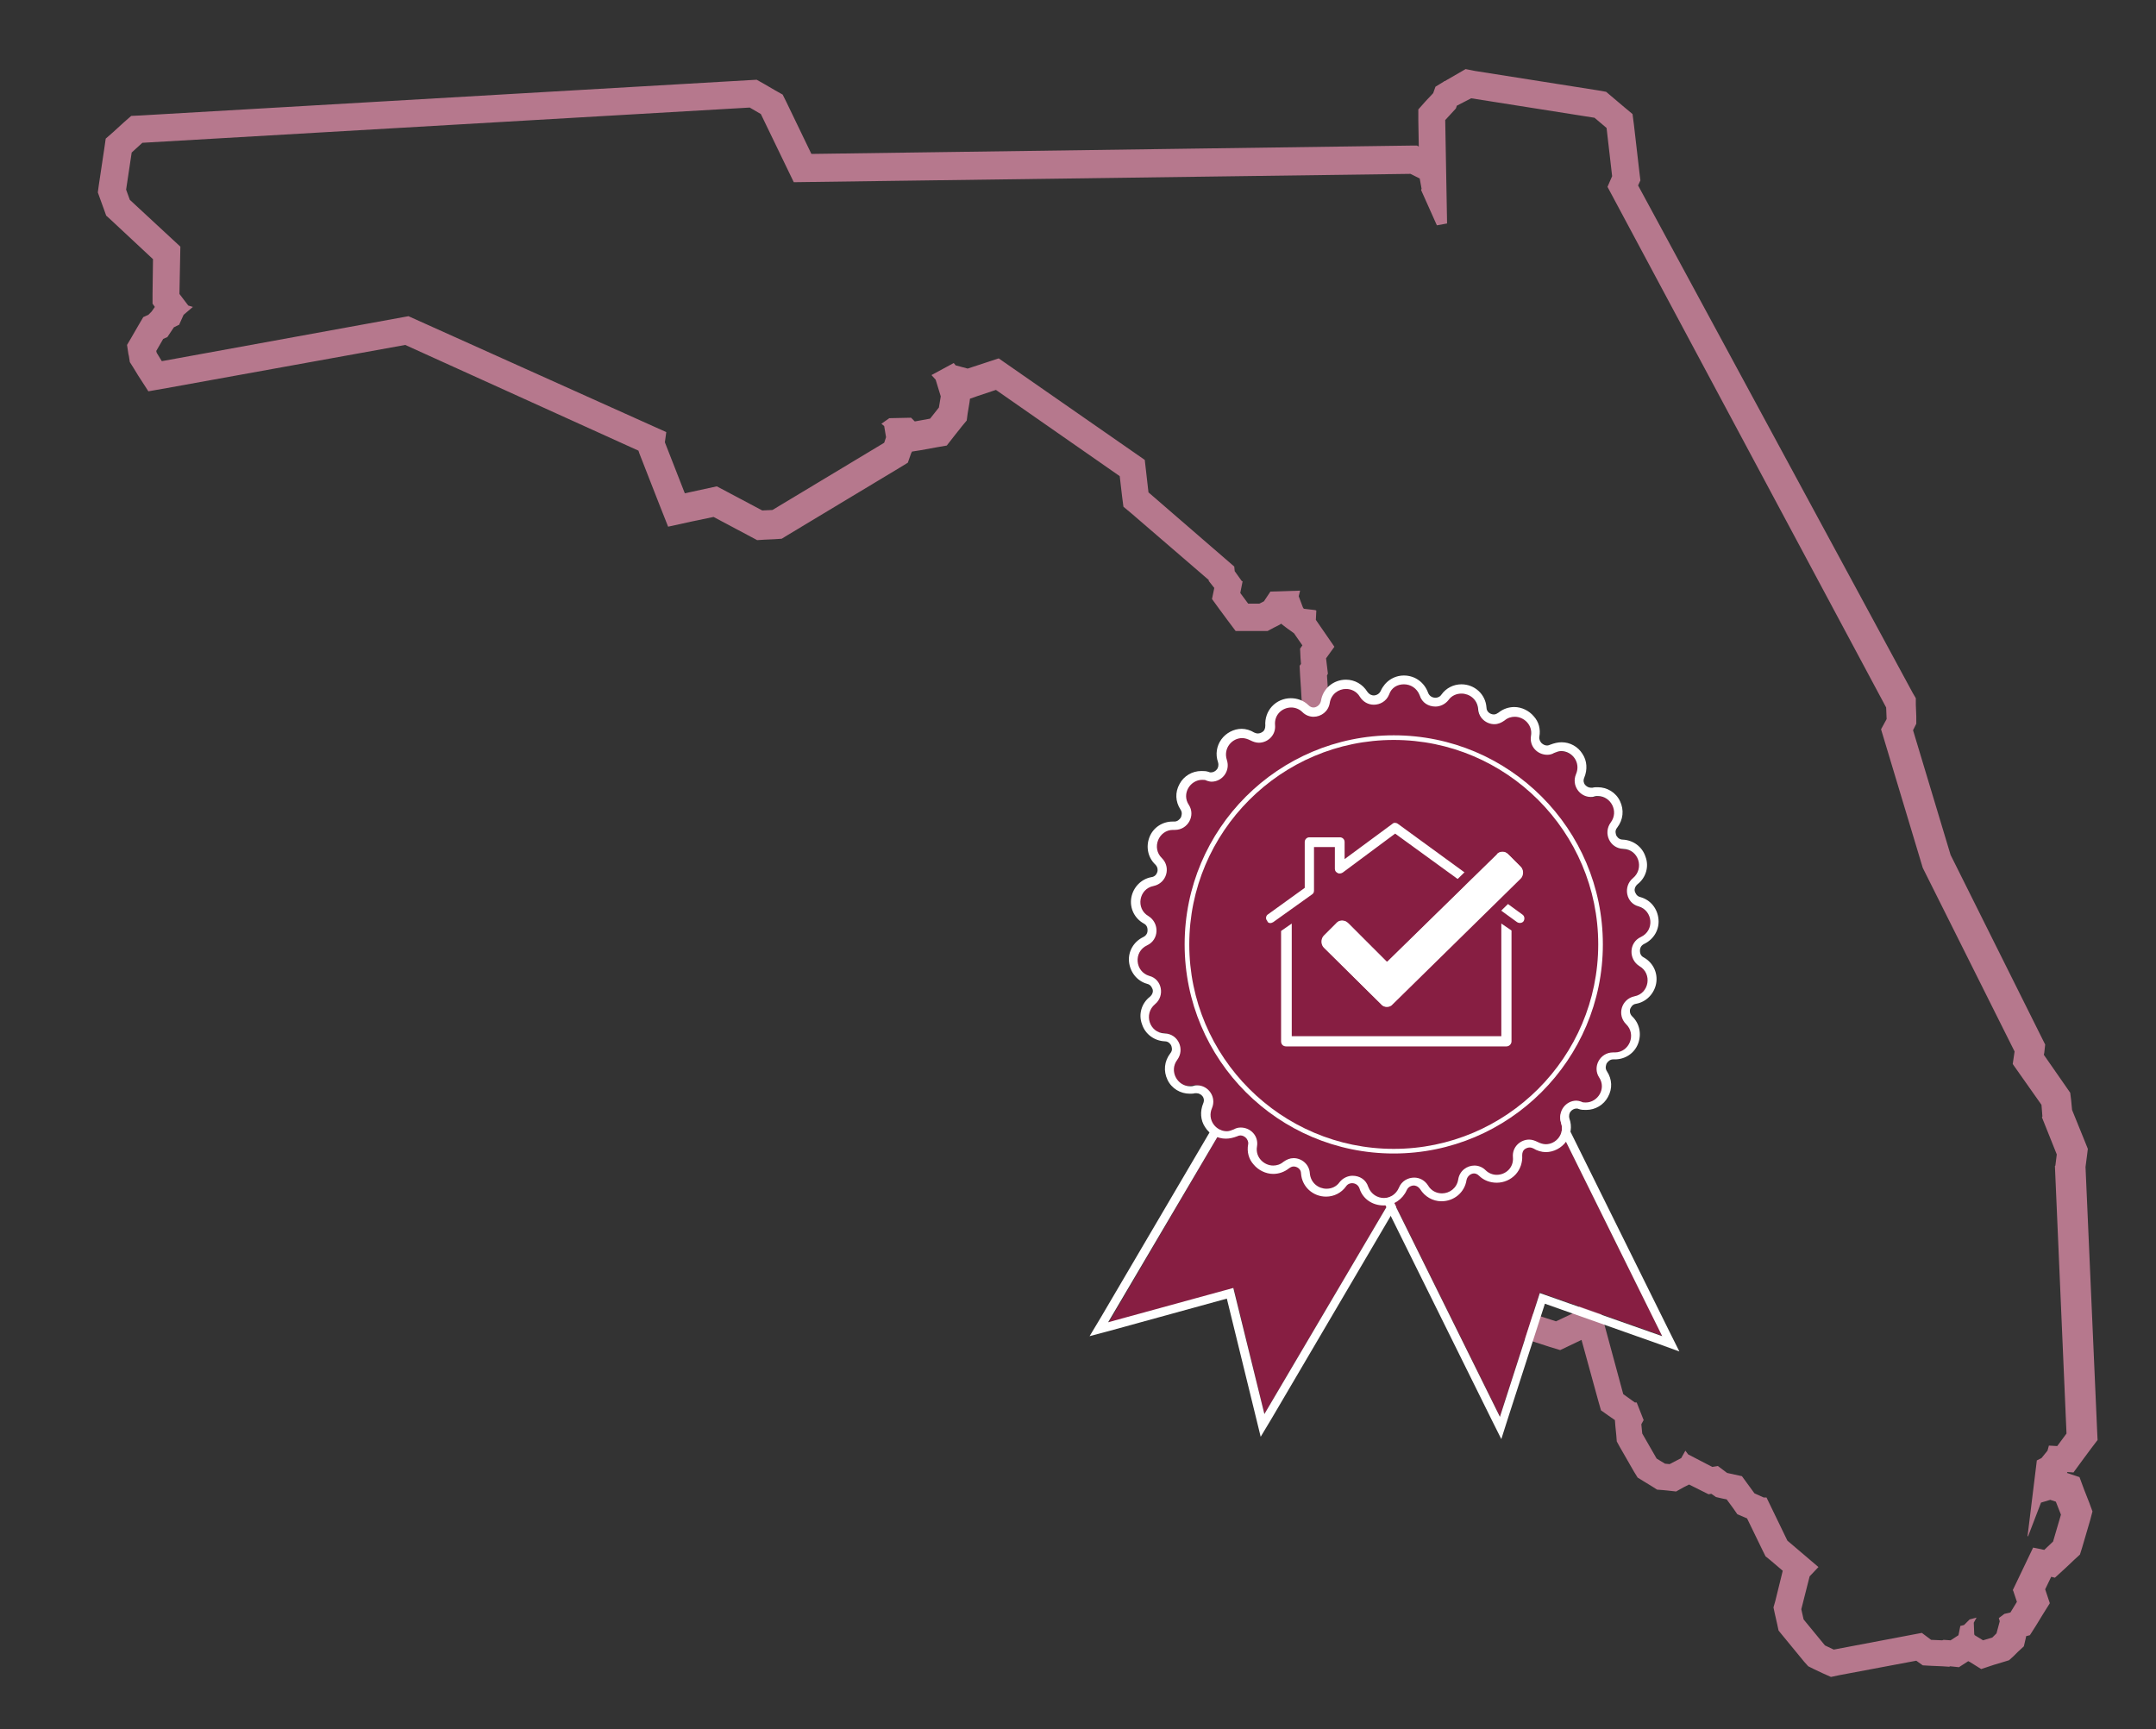
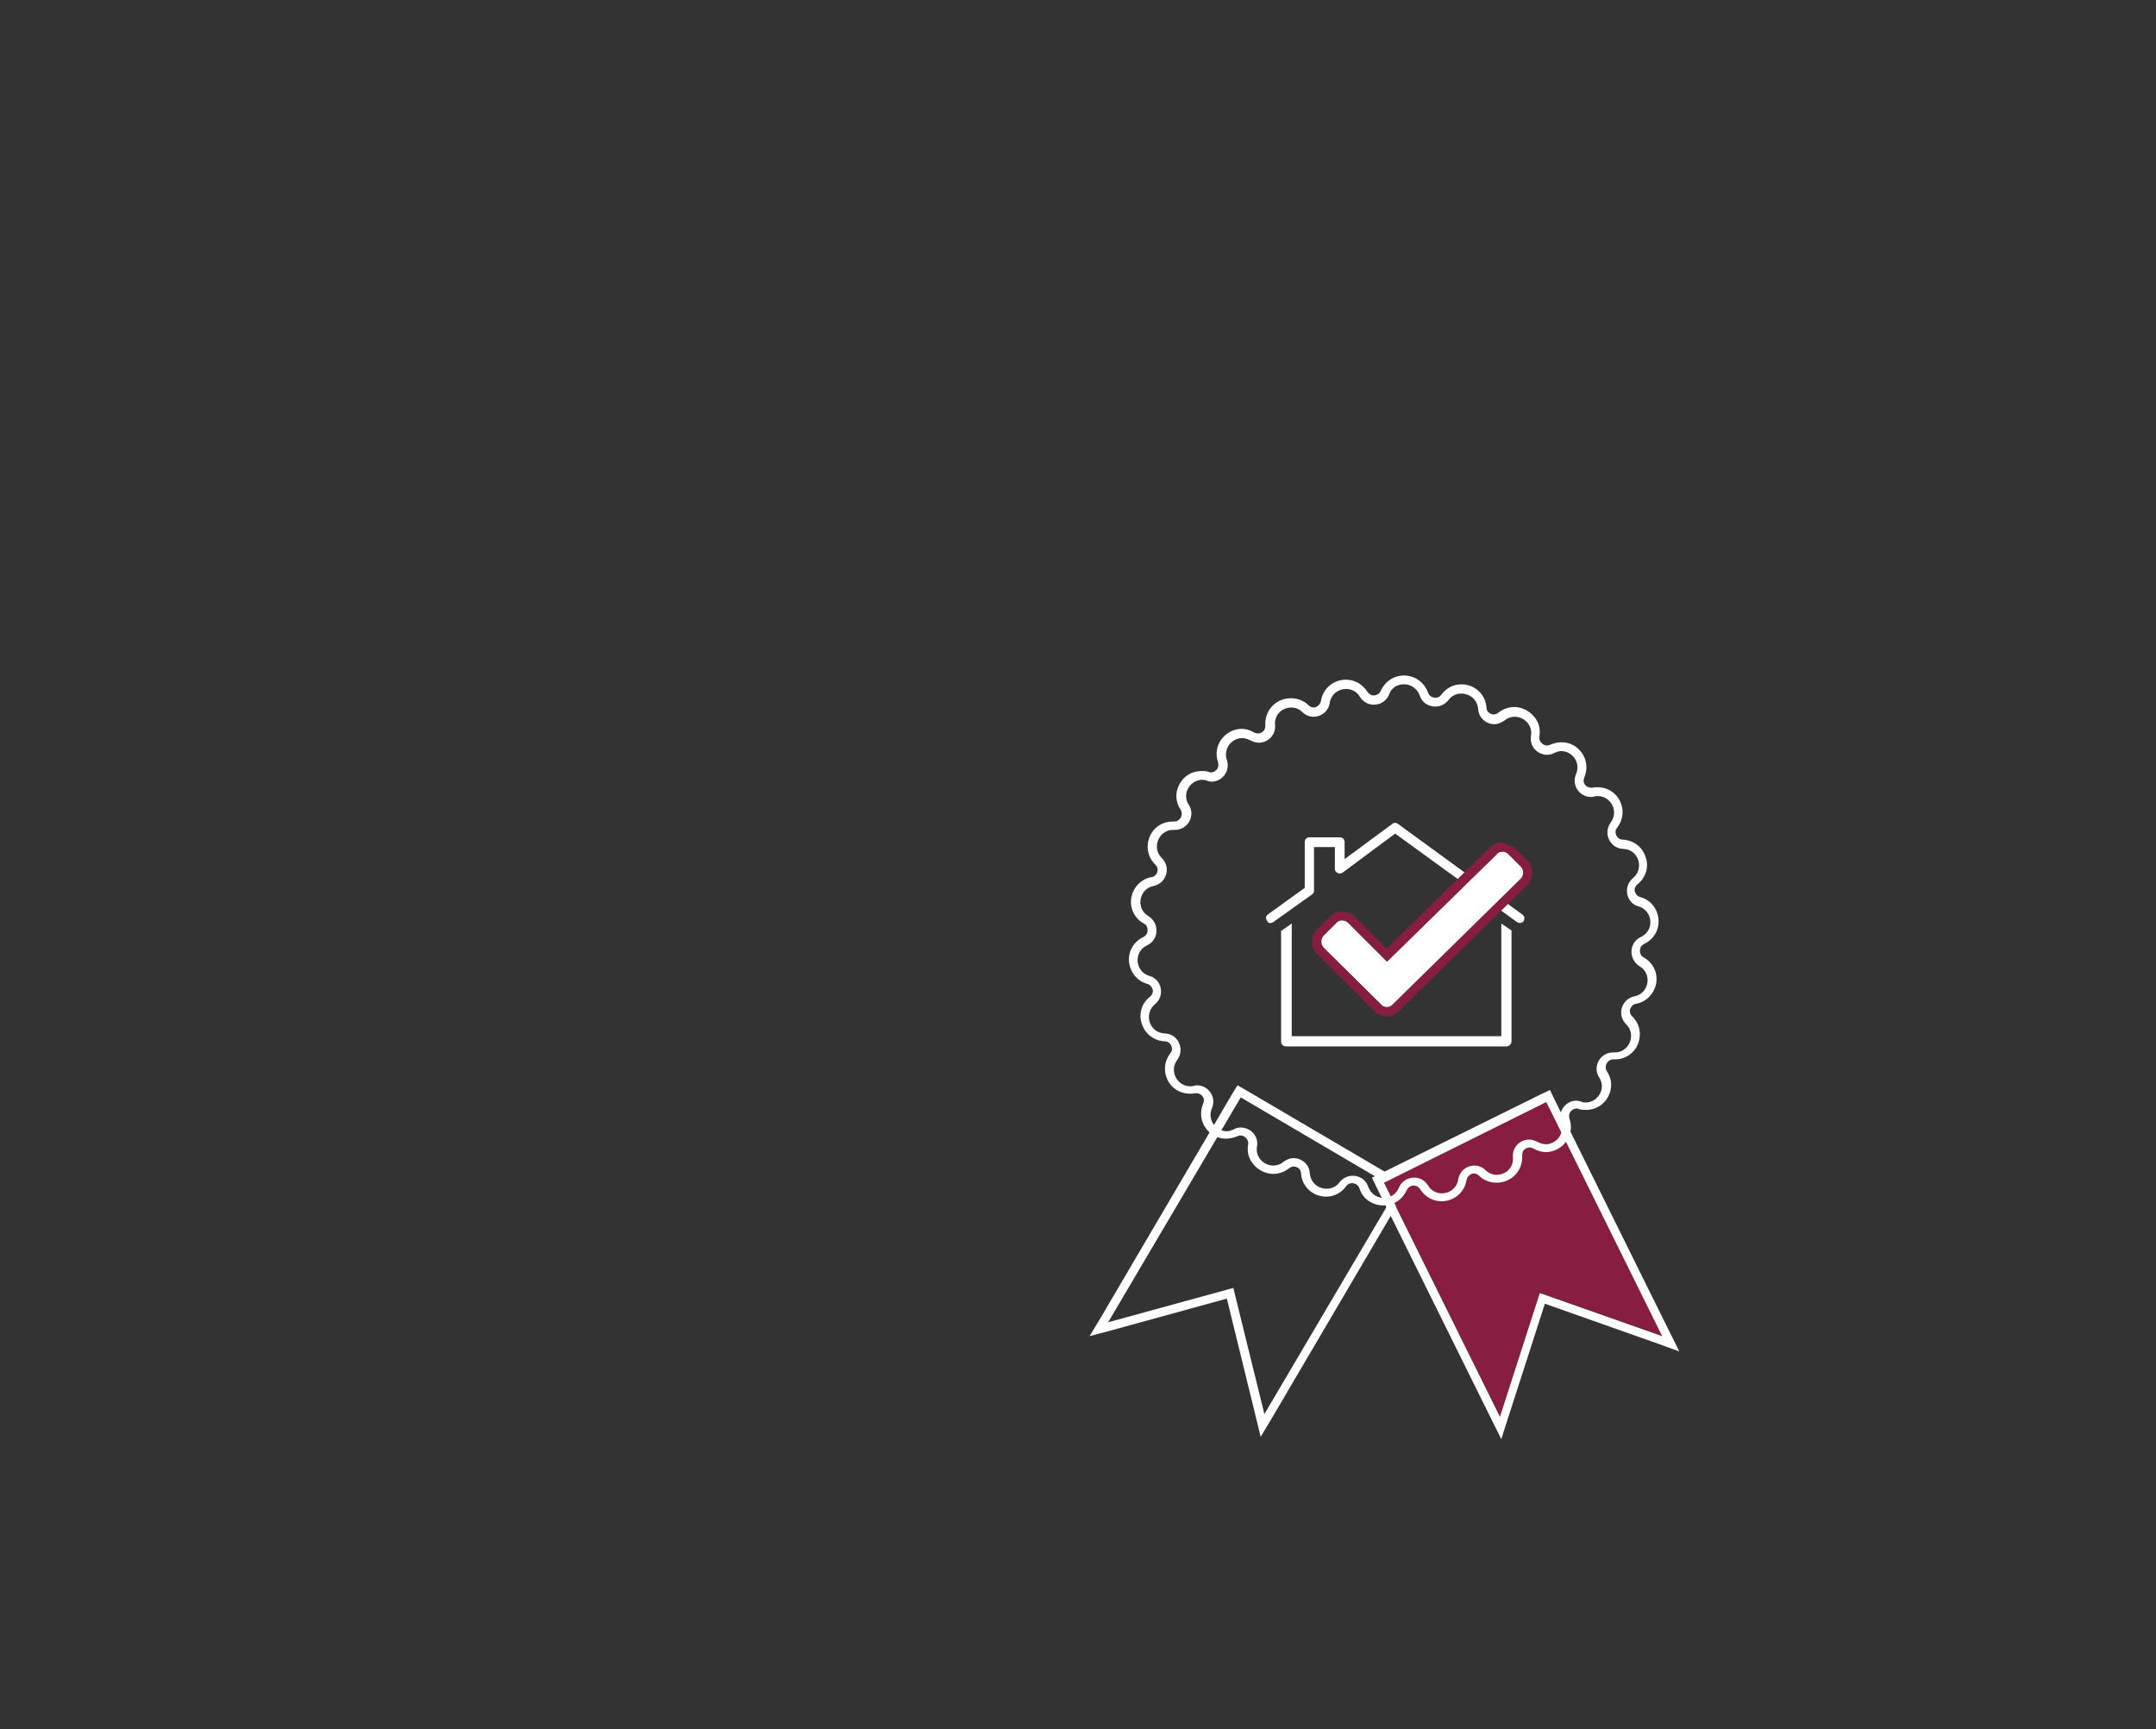
<svg xmlns="http://www.w3.org/2000/svg" version="1.1" id="Layer_1" x="0px" y="0px" viewBox="0 0 465 373" style="enable-background:new 0 0 465 373;" xml:space="preserve">
  <rect x="0" y="0" width="465" height="373" fill="#333333" stroke="none" />
  <style type="text/css">
	.st0{fill:#B6788D;}
	.st1{fill:#871E42;}
	.st2{fill:#FFFFFF;}
</style>
  <g>
-     <path class="st0" d="M317.3,21.2l26.6,4.2l2.6,2.2l1.2,10.4l-1,2.3l60.1,112.3l0.1,2.5l-1.2,2.2l9,29.9l0,0l19.8,39.6l-0.4,2.7   l6.2,8.8l0.2,2.5l-0.1,0.2l3.2,8l-0.3,2.4l-0.1,0.1l2.5,57.7l-2,2.7l-1.8-0.1l-0.3,1.1l-1.3,1.6l-1,0.5l-2,16.3l0.1,0.1l2.8-7.3   l2-0.6l1.2,0.4l1.1,2.8l-1.7,5.8l-1.9,1.8l-2.4-0.5l-4.4,9.2l0.1,0.1l0.8,2.4l-1.4,2.3l-1.3,0.3l-1.2,0.9l0.2,0.7l-0.7,2.6   l-0.9,0.9l-2,0.6l-1.8-1.1l-0.1-0.2l-0.1-2.5l0.6-1.1l-1.5,0.4l-1.2,1.2l-0.8,0.2l-0.4,2l-1.7,1.1l-1.5-0.1l-0.3,0.1l-2.4-0.1   l-2-1.5l-19,3.6l-1.9-0.9l-4.6-5.6l-0.5-2.2l1.8-7.1l1.9-2l-6.7-5.7l-4.5-9.3l-0.6,0l-2-0.9l-2.7-3.7l-3.2-0.7l-2-1.5l-1.2,0.2   l-5.2-2.7l-0.6-0.8l-0.9,1.6l-2.5,1.3l-1-0.1l-1.8-1.1l-3.1-5.4l-0.2-2l0.5-0.9l-1.5-3.8l-0.4,0l-2.5-1.8l-4.9-18.1l-4-1.4   l-0.2,0.1l-1.4,1.8l-4,1.9l-6.2-2l-3.3-6.3l0.1-2l-33-52.7l0.1-2.4l2-1.3l0.4,0l2,0.8l1.1-0.5l8.6-13.6l-2.7,0.1l-2-1l-0.6,6.5   l-1.8,2.2l-2.2,0.6l-0.4,1.1l-2.4,1.2l-0.7-0.1l-1.8-1.2l-7.7-12.8l4.6-48.3l-1.5-1.3l0-2.4l-1.8-0.9l-0.2-3l0.2-0.4L286,142   l1.8-2.5l-4-5.8l0.1-2l-0.2-0.1l-2.5-0.3L281,131l-0.9-2.4l0.3-1.2l-0.1,0l-6.3,0.2l0,0l-1.4,2.1l-1,0.5l-2.4,0l-1.7-2.3l0.5-2.5   l-0.2-0.1l-1.5-2.1l-0.1-1l-18.5-16l-0.8-7l-31.5-21.9l-6.7,2.2l-2.6-0.7l-0.4-0.5l-4.8,2.6l0.9,1l1.1,3.6l-0.4,2.4l-1.9,2.4   l-3.3,0.6l-0.8-0.8l-4.7,0.1l-1.7,1.2l0.6,0.5l0.4,2.4l-0.4,1.2l-24.1,14.5l-2.2,0.1l-9.8-5.2l-6.9,1.5l-4.3-11l0.3-2.2L88.1,68.2   l-53.2,9.7l-1.1-1.8l-0.1-0.4l1.5-2.6l0.9-0.4l1.4-2.1l1.2-0.6l0-0.1l0.9-2l2-1.7l-1-0.3l-1.9-2.5l0.2-10.2L28,43.1l-0.8-2.2l1.2-8   l2.3-2.1l131-7.6l2.4,1.4l7.1,14.7l133-1.8l2,1l0.4,2.2l-0.1,0.3l3.4,7.6l2.2-0.4l-0.4-22.3l2.3-2.5l0,0l0.2-0.6L317.3,21.2    M329.4,273.3l-0.1-0.2l-0.1,0.1L329.4,273.3 M316.1,14.9l-1.9,1.1l-2.6,1.5l-0.1,0l-0.1,0.1l-1.8,1.1l-0.5,1.4l-1.6,1.7l-1.6,1.8   l0,2.4l0.1,5.6l-0.4-0.2l-1.4,0L175,33.2L169.6,22l-0.8-1.6l-1.6-0.9l-2.4-1.4l-1.6-0.9l-1.8,0.1l-131,7.6l-2.1,0.1l-1.6,1.4   l-2.3,2.1l-1.6,1.4L22.5,32l-1.2,8l-0.2,1.5l0.5,1.4l0.8,2.2l0.5,1.4l1.1,1l9,8.4l-0.1,7.5l0,2.1l0.5,0.7l-0.7,1L32,67.9l-1.1,0.5   l-1,1.7l-1.5,2.6l-1,1.7l0.3,2l0.1,0.4l0.2,1.3l0.7,1.1l1.1,1.8l2.2,3.4l4-0.7l51.4-9.3l50.3,22.8l0.2,0.6l4.3,11l1.9,4.8l5-1.1   l4.8-1l7.9,4.2l1.5,0.8l1.6-0.1l2.2-0.1l1.5-0.1l1.3-0.8l24.1-14.5l1.8-1.1l0.7-2l0.2-0.4l1.9-0.3l3.3-0.6l2.3-0.4l1.4-1.8l1.9-2.4   l1-1.2l0.2-1.5l0.4-2.4l0.1-0.8l1.7-0.6l3.9-1.3l26.7,18.6l0.5,4.3l0.3,2.3l1.8,1.5l16.6,14.3l0,0.2l1.1,1.4l0.1,0.1l-0.5,2.4   l1.6,2.2l1.7,2.3l1.8,2.4l3,0l2.4,0l1.5,0l1.3-0.7l1-0.5l0.7-0.4l0,0.1l1.3,1l0.3,0.2l1.1,0.8l0.2,0.3l1.6,2.3l-0.5,0.7l0.1,2.1   l0.1,1.2l-0.3,0.4l0.1,2l0.2,3l0.2,3.5l1.7,0.8l0,1.5l1.2,1l-4.3,45.2l-0.2,2l1,1.7l7.5,12.5l-0.1,2.3l-0.1,2.4l0,1.8l1,1.5   l32.1,51.2l0,0.2l0,1.6l0.7,1.4l3.3,6.3l1.1,2.2l2.3,0.8l6.2,2l2.3,0.7l2.1-1l2.5-1.2l3.6,13.1l0.6,2.1l1.7,1.2l1.3,0.9l0.1,1.3   l0.2,2l0.1,1.3l0.6,1.1l3.1,5.4l0.8,1.3l1.3,0.8l1.8,1.1l1.1,0.7l1.3,0.1l1,0.1l1.8,0.2l1.6-0.9l1.2-0.6l2.4,1.2l1.8,0.9l0.6-0.1   l1,0.7l1.3,0.3l1,0.2l1.4,1.9l0.9,1.3l1.4,0.6l0.7,0.3l3.4,7l0.6,1.2l1,0.8l2.7,2.3l-1.6,6.5l-0.4,1.4l0.3,1.4l0.5,2.2l0.3,1.4   l0.9,1.1l4.6,5.6l0.9,1l1.2,0.6l1.9,0.9l1.8,0.8l1.9-0.4l16.5-3.1l1.4,1l1.8,0.1l2.4,0.1l1.5,0.1l0.2-0.1l1.9,0.2l1.7-1.1l0.3-0.2   l0.4,0.2l2.4,1.5l2.7-0.9l2-0.6l1.3-0.4l1-0.9l0.9-0.9l1.3-1.2l0.4-1.7l0.1-0.5l0.8-0.2l1.4-2.2l1.4-2.3l1.5-2.4l-0.9-2.7l-0.1-0.3   l1.3-2.7l0.8,0.2l2.3-2.1l1.9-1.8l1.2-1.1l0.5-1.6l1.7-5.8l0.5-1.9l-0.7-1.9l-1.1-2.8l-1-2.7l-2.7-0.9l0,0l0.1-0.2l1.3,0.1l1.9-2.6   l2-2.7l1.3-1.7l-0.1-2.1l-2.5-56.8l0.3-2.3l0.2-1.6l-0.6-1.5l-2.8-6.9l-0.2-2.1l-0.2-1.6l-0.9-1.3l-4.8-6.9l0.1-0.4l0.2-1.8   l-0.8-1.6l-19.6-39.3l-8.1-26.9l0,0l0.7-1.4l0-1.6l-0.1-2.5l0-1.4l-0.7-1.2L353.3,40l0.5-1.1l-0.2-1.6l-1.2-10.4l-0.3-2.3l-1.8-1.5   l-2.6-2.2l-1.3-1.1l-1.7-0.3l-26.6-4.2L316.1,14.9L316.1,14.9z" />
-   </g>
+     </g>
  <g>
    <g>
-       <polygon class="st1" points="267.6,236.7 239.1,285.3 266.1,277.9 272.7,305 301.3,256.5   " />
      <path class="st2" d="M267.6,236.7l33.7,19.8L272.7,305l-6.7-27.2l-27,7.4L267.6,236.7 M266.9,234.1l-1,1.6l-28.5,48.5l-2.4,4    l4.5-1.2l25.1-6.9l6.2,25.3l1.1,4.5l2.4-4l28.5-48.5l1-1.6l-1.6-1L268.5,235L266.9,234.1L266.9,234.1z" />
    </g>
    <g>
      <polygon class="st1" points="298.5,255 323.5,305.5 332.1,278.8 358.5,288.1 333.5,237.7   " />
      <path class="st2" d="M333.5,237.7l25,50.5l-26.4-9.3l-8.6,26.7l-25-50.5L333.5,237.7 M334.3,235.1l-1.7,0.8l-35,17.3l-1.7,0.8    l0.8,1.7l25,50.5l2.1,4.2l1.4-4.4l8-24.8l24.6,8.7l4.4,1.6l-2.1-4.2l-25-50.5L334.3,235.1L334.3,235.1z" />
    </g>
    <g>
      <g>
-         <path class="st1" d="M348.2,227.1L348.2,227.1c-2.9-0.1-4.7,3-3.1,5.4l0,0c1.8,2.8-0.9,6.2-4,5.3l0,0c-2.7-0.8-5.3,1.8-4.4,4.5     l0,0c1,3.1-2.3,5.8-5.1,4.2l0,0c-2.5-1.4-5.5,0.5-5.3,3.3l0,0c0.3,3.3-3.6,5.1-6,2.8l0,0c-2.1-2-5.5-0.9-6,2l0,0     c-0.5,3.2-4.8,4.1-6.5,1.3l0,0c-1.5-2.4-5.1-2.1-6.3,0.5l0,0c-1.3,3-5.6,2.8-6.6-0.3l0,0c-0.9-2.7-4.5-3.3-6.2-1l0,0     c-2,2.6-6.1,1.4-6.4-1.9l0,0c-0.2-2.9-3.6-4.3-5.8-2.5l0,0c-2.5,2.1-6.3-0.1-5.7-3.3l0,0c0.5-2.8-2.4-5-5-3.8l0,0     c-2.9,1.4-6.1-1.6-4.8-4.6l0,0c1.1-2.6-1.2-5.4-4-4.9l0,0c-3.2,0.7-5.5-3-3.5-5.6l0,0c1.7-2.3,0.2-5.6-2.7-5.7l0,0     c-3.3-0.1-4.6-4.2-2.1-6.3l0,0c2.2-1.8,1.5-5.4-1.2-6.1l0,0c-3.1-0.9-3.5-5.2-0.5-6.6l0,0c2.6-1.2,2.7-4.8,0.3-6.3l0,0     c-2.8-1.6-2.1-5.9,1.1-6.5l0,0c2.8-0.6,3.8-4,1.8-6l0,0c-2.4-2.3-0.7-6.2,2.6-6.1l0,0c2.9,0.1,4.7-3,3.1-5.4l0,0     c-1.8-2.8,0.9-6.2,4-5.3l0,0c2.7,0.8,5.3-1.8,4.4-4.5l0,0c-1-3.1,2.3-5.8,5.1-4.2l0,0c2.5,1.4,5.5-0.5,5.3-3.3l0,0     c-0.3-3.3,3.6-5.1,6-2.8l0,0c2.1,2,5.5,0.9,6-2l0,0c0.5-3.2,4.8-4.1,6.5-1.3l0,0c1.5,2.4,5.1,2.1,6.3-0.5l0,0     c1.3-3,5.6-2.8,6.6,0.3l0,0c0.9,2.7,4.5,3.3,6.2,1l0,0c2-2.6,6.1-1.4,6.4,1.9l0,0c0.2,2.9,3.6,4.3,5.8,2.5l0,0     c2.5-2.1,6.3,0.1,5.7,3.3l0,0c-0.5,2.8,2.4,5,5,3.8l0,0c2.9-1.4,6.1,1.6,4.8,4.6l0,0c-1.1,2.6,1.2,5.4,4,4.9l0,0     c3.2-0.7,5.5,3,3.5,5.6l0,0c-1.7,2.3-0.2,5.6,2.7,5.7l0,0c3.3,0.1,4.6,4.2,2.1,6.3l0,0c-2.2,1.8-1.5,5.4,1.2,6.1l0,0     c3.1,0.9,3.5,5.2,0.5,6.6l0,0c-2.6,1.2-2.7,4.8-0.3,6.3l0,0c2.8,1.6,2.1,5.9-1.1,6.5l0,0c-2.8,0.6-3.8,4-1.8,6l0,0     C353.2,223.3,351.5,227.3,348.2,227.1z" />
        <path class="st2" d="M302.8,147.6c1.4,0,2.8,0.8,3.4,2.4c0.5,1.6,1.9,2.4,3.4,2.4c1,0,2.1-0.5,2.8-1.4l0,0c0.7-1,1.8-1.4,2.8-1.4     c1.7,0,3.4,1.2,3.6,3.3l0,0c0.1,2,1.8,3.3,3.5,3.3c0.8,0,1.5-0.3,2.2-0.8c0.7-0.6,1.5-0.8,2.2-0.8c2,0,3.9,1.8,3.5,4.1l0,0     c-0.4,2.3,1.4,4.1,3.5,4.1c0.5,0,1-0.1,1.5-0.4c0.5-0.2,1-0.4,1.5-0.4c2.4,0,4.3,2.5,3.2,5l0,0c-1,2.4,0.8,4.9,3.2,4.9     c0.2,0,0.5,0,0.7-0.1c0.3-0.1,0.5-0.1,0.8-0.1c2.8,0,4.6,3.3,2.8,5.7c-1.7,2.3-0.2,5.6,2.7,5.7c3.3,0.1,4.6,4.2,2.1,6.3l0,0     c-2.2,1.8-1.5,5.4,1.2,6.1c3.1,0.9,3.5,5.2,0.5,6.6l0,0c-2.6,1.2-2.7,4.8-0.3,6.3l0,0c2.8,1.6,2.1,5.9-1.1,6.5     c-2.8,0.6-3.8,4-1.8,6c2.3,2.2,0.7,6.1-2.4,6.1c-0.1,0-0.1,0-0.2,0s-0.1,0-0.2,0c-2.8,0-4.5,3.1-3,5.4c1.6,2.4-0.3,5.4-2.9,5.4     c-0.3,0-0.7,0-1-0.2c-0.3-0.1-0.7-0.2-1-0.2c-2.3,0-4.1,2.3-3.3,4.7l0,0c0.8,2.5-1.1,4.7-3.3,4.7c-0.6,0-1.2-0.2-1.8-0.5     c-0.6-0.3-1.2-0.5-1.8-0.5c-1.9,0-3.7,1.6-3.5,3.8c0.2,2.3-1.6,3.8-3.5,3.8c-0.8,0-1.7-0.3-2.4-1l0,0c-0.7-0.7-1.6-1-2.4-1     c-1.6,0-3.2,1.1-3.5,3l0,0c-0.3,1.9-1.9,3-3.5,3c-1.1,0-2.3-0.5-3-1.7c-0.7-1.1-1.8-1.7-3-1.7c-1.3,0-2.7,0.7-3.3,2.2     c-0.6,1.4-1.9,2.2-3.2,2.2c-1.4,0-2.8-0.8-3.4-2.4c-0.5-1.6-1.9-2.4-3.4-2.4c-1,0-2.1,0.5-2.8,1.4c-0.7,1-1.8,1.4-2.8,1.4     c-1.7,0-3.4-1.2-3.6-3.3c-0.1-2-1.8-3.3-3.5-3.3c-0.8,0-1.5,0.3-2.2,0.8l0,0c-0.7,0.6-1.5,0.8-2.2,0.8c-2,0-3.9-1.8-3.5-4.1l0,0     c0.4-2.3-1.4-4.1-3.5-4.1c-0.5,0-1,0.1-1.5,0.4l0,0c-0.5,0.2-1,0.4-1.5,0.4c-2.4,0-4.3-2.5-3.2-5c1-2.4-0.8-4.9-3.2-4.9     c-0.2,0-0.5,0-0.7,0.1l0,0c-0.3,0.1-0.5,0.1-0.8,0.1c-2.8,0-4.6-3.3-2.8-5.7c1.7-2.3,0.2-5.6-2.7-5.7c-3.3-0.1-4.6-4.2-2.1-6.3     c2.2-1.8,1.5-5.4-1.2-6.1c-3.1-0.9-3.5-5.2-0.5-6.6l0,0c2.6-1.2,2.7-4.8,0.3-6.3c-2.8-1.6-2.1-5.9,1.1-6.5l0,0     c2.8-0.6,3.8-4,1.8-6l0,0c-2.3-2.2-0.7-6.1,2.4-6.1c0.1,0,0.1,0,0.2,0c0.1,0,0.1,0,0.2,0c2.8,0,4.5-3.1,3-5.4     c-1.6-2.4,0.3-5.4,2.9-5.4c0.3,0,0.7,0,1,0.2c0.3,0.1,0.7,0.2,1,0.2c2.3,0,4.1-2.3,3.3-4.7c-0.8-2.5,1.1-4.7,3.3-4.7     c0.6,0,1.2,0.2,1.8,0.5s1.2,0.5,1.8,0.5c1.9,0,3.7-1.6,3.5-3.8c-0.2-2.3,1.6-3.8,3.5-3.8c0.8,0,1.7,0.3,2.4,1     c0.7,0.7,1.6,1,2.4,1c1.6,0,3.2-1.1,3.5-3l0,0c0.3-1.9,1.9-3,3.5-3c1.1,0,2.3,0.5,3,1.7c0.7,1.1,1.8,1.7,3,1.7     c1.3,0,2.7-0.7,3.3-2.2l0,0C300.1,148.3,301.4,147.6,302.8,147.6 M302.8,145.7c-2.2,0-4.1,1.3-5,3.3c-0.4,0.9-1.3,1-1.5,1     c-0.3,0-0.9-0.1-1.4-0.8c-1-1.6-2.7-2.6-4.6-2.6c-2.7,0-5,1.9-5.4,4.6c-0.2,0.9-1,1.4-1.6,1.4c-0.3,0-0.7-0.1-1.1-0.5     c-1-1-2.4-1.5-3.8-1.5c-1.5,0-3,0.6-4.1,1.8c-1,1.1-1.5,2.6-1.4,4.1c0,0.6-0.2,1-0.4,1.2c-0.3,0.3-0.8,0.5-1.2,0.5     c-0.3,0-0.6-0.1-0.8-0.2c-0.8-0.5-1.8-0.8-2.7-0.8c-1.7,0-3.4,0.9-4.4,2.3s-1.3,3.2-0.7,4.9c0.2,0.7,0,1.2-0.2,1.5     c-0.3,0.4-0.8,0.7-1.3,0.7c-0.2,0-0.3,0-0.5-0.1c-0.5-0.2-1.1-0.2-1.6-0.2c-2,0-3.8,1.1-4.7,2.8c-1,1.8-0.9,3.8,0.2,5.5     c0.5,0.7,0.2,1.4,0.1,1.7c-0.3,0.5-0.8,0.9-1.4,0.9c-0.2,0-0.3,0-0.4,0c-2.2,0-4.2,1.3-5,3.4s-0.3,4.4,1.3,5.9     c0.6,0.6,0.5,1.4,0.4,1.6c-0.1,0.3-0.4,1-1.3,1.1c-2.2,0.4-3.9,2.2-4.3,4.4c-0.4,2.3,0.7,4.5,2.7,5.6c0.8,0.4,0.8,1.2,0.8,1.5     c0,0.3-0.1,1-0.9,1.4c-2.1,1-3.3,3.1-3.1,5.3s1.7,4.2,3.9,4.8c0.9,0.2,1.1,1,1.2,1.2c0.1,0.3,0.1,1-0.6,1.6     c-1.8,1.4-2.5,3.8-1.7,5.9c0.7,2.2,2.7,3.6,4.9,3.7c0.9,0,1.3,0.7,1.4,0.9c0.1,0.3,0.4,1-0.2,1.7c-1.3,1.7-1.5,3.8-0.6,5.7     s2.8,3,4.8,3c0.4,0,0.8,0,1.1-0.1c0.1,0,0.2,0,0.4,0c0.5,0,1,0.3,1.3,0.7c0.2,0.3,0.4,0.8,0.1,1.5c-0.7,1.7-0.6,3.6,0.4,5.1     c1,1.6,2.7,2.5,4.5,2.5c0.8,0,1.6-0.2,2.4-0.5c0.2-0.1,0.5-0.2,0.7-0.2c0.5,0,0.9,0.2,1.3,0.6c0.2,0.3,0.5,0.7,0.4,1.3     c-0.3,1.6,0.1,3.2,1.2,4.4c1,1.2,2.6,2,4.2,2c1.2,0,2.4-0.4,3.4-1.2c0.3-0.2,0.6-0.4,1-0.4c0.7,0,1.6,0.5,1.6,1.5     c0.2,2.9,2.6,5,5.4,5c1.7,0,3.3-0.8,4.3-2.2c0.4-0.6,1-0.7,1.3-0.7c0.6,0,1.3,0.3,1.6,1.1c0.7,2.3,2.8,3.7,5.2,3.7     c2.2,0,4.1-1.3,5-3.3c0.4-0.9,1.3-1,1.5-1c0.3,0,0.9,0.1,1.4,0.8c1,1.6,2.7,2.6,4.6,2.6c2.7,0,5-1.9,5.4-4.6     c0.2-0.9,1-1.4,1.6-1.4c0.3,0,0.7,0.1,1.1,0.5c1,1,2.4,1.5,3.8,1.5c1.5,0,3-0.6,4.1-1.8c1-1.1,1.5-2.6,1.4-4.1     c0-0.6,0.2-1,0.4-1.2c0.3-0.3,0.8-0.5,1.2-0.5c0.3,0,0.6,0.1,0.8,0.2c0.8,0.5,1.8,0.8,2.7,0.8c1.7,0,3.4-0.9,4.4-2.3     c1-1.4,1.3-3.2,0.7-4.9c-0.2-0.7,0-1.2,0.2-1.5c0.3-0.4,0.8-0.7,1.3-0.7c0.2,0,0.3,0,0.5,0.1c0.5,0.2,1.1,0.2,1.6,0.2     c2,0,3.8-1.1,4.7-2.8c1-1.8,0.9-3.8-0.2-5.5c-0.5-0.7-0.2-1.4-0.1-1.7c0.3-0.5,0.8-0.9,1.4-0.9c0.2,0,0.3,0,0.4,0     c2.2,0,4.2-1.3,5-3.4c0.8-2.1,0.3-4.4-1.3-5.9c-0.6-0.6-0.5-1.4-0.4-1.6s0.4-1,1.3-1.1c2.2-0.4,3.9-2.2,4.3-4.4     c0.4-2.3-0.7-4.5-2.7-5.6c-0.8-0.4-0.8-1.2-0.8-1.5s0.1-1,0.9-1.4c2.1-1,3.3-3.1,3.1-5.3c-0.2-2.3-1.7-4.2-3.9-4.8     c-0.9-0.2-1.1-1-1.2-1.2c-0.1-0.3-0.1-1,0.6-1.6c1.8-1.4,2.5-3.8,1.7-5.9c-0.7-2.2-2.7-3.6-4.9-3.7c-0.9,0-1.3-0.7-1.4-0.9     c-0.1-0.3-0.4-1,0.2-1.7c1.3-1.7,1.5-3.8,0.6-5.7c-0.9-1.9-2.8-3-4.8-3c-0.4,0-0.8,0-1.1,0.1c-0.1,0-0.2,0-0.4,0     c-0.5,0-1-0.3-1.3-0.7c-0.2-0.3-0.4-0.8-0.1-1.5c0.7-1.7,0.6-3.6-0.4-5.1c-1-1.6-2.7-2.5-4.5-2.5c-0.8,0-1.6,0.2-2.4,0.5     c-0.2,0.1-0.5,0.2-0.7,0.2c-0.5,0-0.9-0.2-1.3-0.6c-0.2-0.3-0.5-0.7-0.4-1.3c0.3-1.6-0.1-3.2-1.2-4.4c-1-1.2-2.6-2-4.2-2     c-1.2,0-2.4,0.4-3.4,1.2c-0.3,0.2-0.6,0.4-1,0.4c-0.7,0-1.6-0.5-1.6-1.5c-0.2-2.9-2.6-5-5.4-5c-1.7,0-3.3,0.8-4.3,2.2     c-0.4,0.6-1,0.7-1.3,0.7c-0.6,0-1.3-0.3-1.6-1.1C307.2,147.2,305.2,145.7,302.8,145.7L302.8,145.7z" />
      </g>
    </g>
-     <path class="st2" d="M300.6,248.8c-24.9,0-45.1-20.2-45.1-45.1s20.2-45.1,45.1-45.1s45.1,20.2,45.1,45.1S325.4,248.8,300.6,248.8z    M300.6,159.6c-24.3,0-44.1,19.8-44.1,44.1s19.8,44.1,44.1,44.1s44.1-19.8,44.1-44.1S324.9,159.6,300.6,159.6z" />
    <path class="st2" d="M274,199.1c0.2,0,0.4-0.1,0.6-0.2l8.4-6c0.3-0.2,0.4-0.5,0.4-0.8v-9.4h4.5v4.7c0,0.4,0.2,0.7,0.6,0.9   c0.3,0.2,0.8,0.1,1.1-0.1l11.3-8.4l26.3,19.1c0.5,0.3,1.1,0.2,1.4-0.2c0.3-0.5,0.2-1.1-0.2-1.4l-26.9-19.6c-0.4-0.3-0.9-0.3-1.2,0   l-10.3,7.6v-3.7c0-0.6-0.5-1-1-1h-6.6c-0.6,0-1,0.5-1,1v9.9l-7.9,5.7c-0.5,0.3-0.6,1-0.2,1.4C273.4,199,273.7,199.1,274,199.1z" />
    <path class="st2" d="M323.8,199.2v24.3h-45.2v-22.3v-2l-2.3,1.6v0.4v23.4c0,0.3,0.1,0.6,0.3,0.8s0.5,0.3,0.8,0.3h47.5   c0.6,0,1.1-0.5,1.1-1.1v-23.9L323.8,199.2z" />
    <g>
      <path class="st2" d="M285.4,204.4c-0.3-0.3-0.5-0.8-0.5-1.3s0.2-1,0.5-1.3l2.7-2.7c0.3-0.4,0.8-0.6,1.3-0.6s1,0.2,1.4,0.6l8.3,8.3    l23.6-23.1c0.4-0.4,0.8-0.6,1.4-0.6c0.5,0,0.9,0.2,1.3,0.6l2.7,2.7c0.3,0.3,0.5,0.8,0.5,1.3s-0.2,1-0.5,1.3l-27.6,27.1    c-0.3,0.4-0.8,0.6-1.3,0.6s-1-0.2-1.3-0.6L285.4,204.4z" />
-       <path class="st1" d="M324,183.6c0.5,0,0.9,0.2,1.3,0.6l2.7,2.7c0.3,0.3,0.5,0.8,0.5,1.3s-0.2,1-0.5,1.3l-27.6,27.1    c-0.3,0.4-0.8,0.6-1.3,0.6s-1-0.2-1.3-0.6l-12.3-12.2c-0.3-0.3-0.5-0.8-0.5-1.3s0.2-1,0.5-1.3l2.7-2.7c0.3-0.4,0.8-0.6,1.3-0.6    s1,0.2,1.4,0.6l8.3,8.3l23.6-23.1C323,183.8,323.5,183.6,324,183.6 M324,181.7c-1,0-2,0.4-2.7,1.1l-22.2,21.8l-6.9-6.9    c-0.7-0.7-1.7-1.1-2.7-1.1s-2,0.4-2.7,1.2l-2.7,2.6c-0.7,0.7-1.1,1.6-1.1,2.7c0,1,0.4,2,1.1,2.7l12.3,12.2    c0.7,0.8,1.6,1.2,2.7,1.2c1.1,0,2-0.4,2.7-1.2l27.6-27.1c0.7-0.7,1.1-1.6,1.1-2.7c0-1-0.4-2-1.1-2.7l-2.7-2.6    C325.9,182.1,325,181.7,324,181.7L324,181.7z" />
+       <path class="st1" d="M324,183.6c0.5,0,0.9,0.2,1.3,0.6l2.7,2.7c0.3,0.3,0.5,0.8,0.5,1.3s-0.2,1-0.5,1.3l-27.6,27.1    c-0.3,0.4-0.8,0.6-1.3,0.6s-1-0.2-1.3-0.6l-12.3-12.2c-0.3-0.3-0.5-0.8-0.5-1.3s0.2-1,0.5-1.3l2.7-2.7c0.3-0.4,0.8-0.6,1.3-0.6    s1,0.2,1.4,0.6l8.3,8.3l23.6-23.1C323,183.8,323.5,183.6,324,183.6 M324,181.7c-1,0-2,0.4-2.7,1.1l-22.2,21.8l-6.9-6.9    c-0.7-0.7-1.7-1.1-2.7-1.1s-2,0.4-2.7,1.2l-2.7,2.6c-0.7,0.7-1.1,1.6-1.1,2.7c0,1,0.4,2,1.1,2.7l12.3,12.2    c0.7,0.8,1.6,1.2,2.7,1.2c1.1,0,2-0.4,2.7-1.2l27.6-27.1c0.7-0.7,1.1-1.6,1.1-2.7c0-1-0.4-2-1.1-2.7l-2.7-2.6    L324,181.7z" />
    </g>
  </g>
</svg>